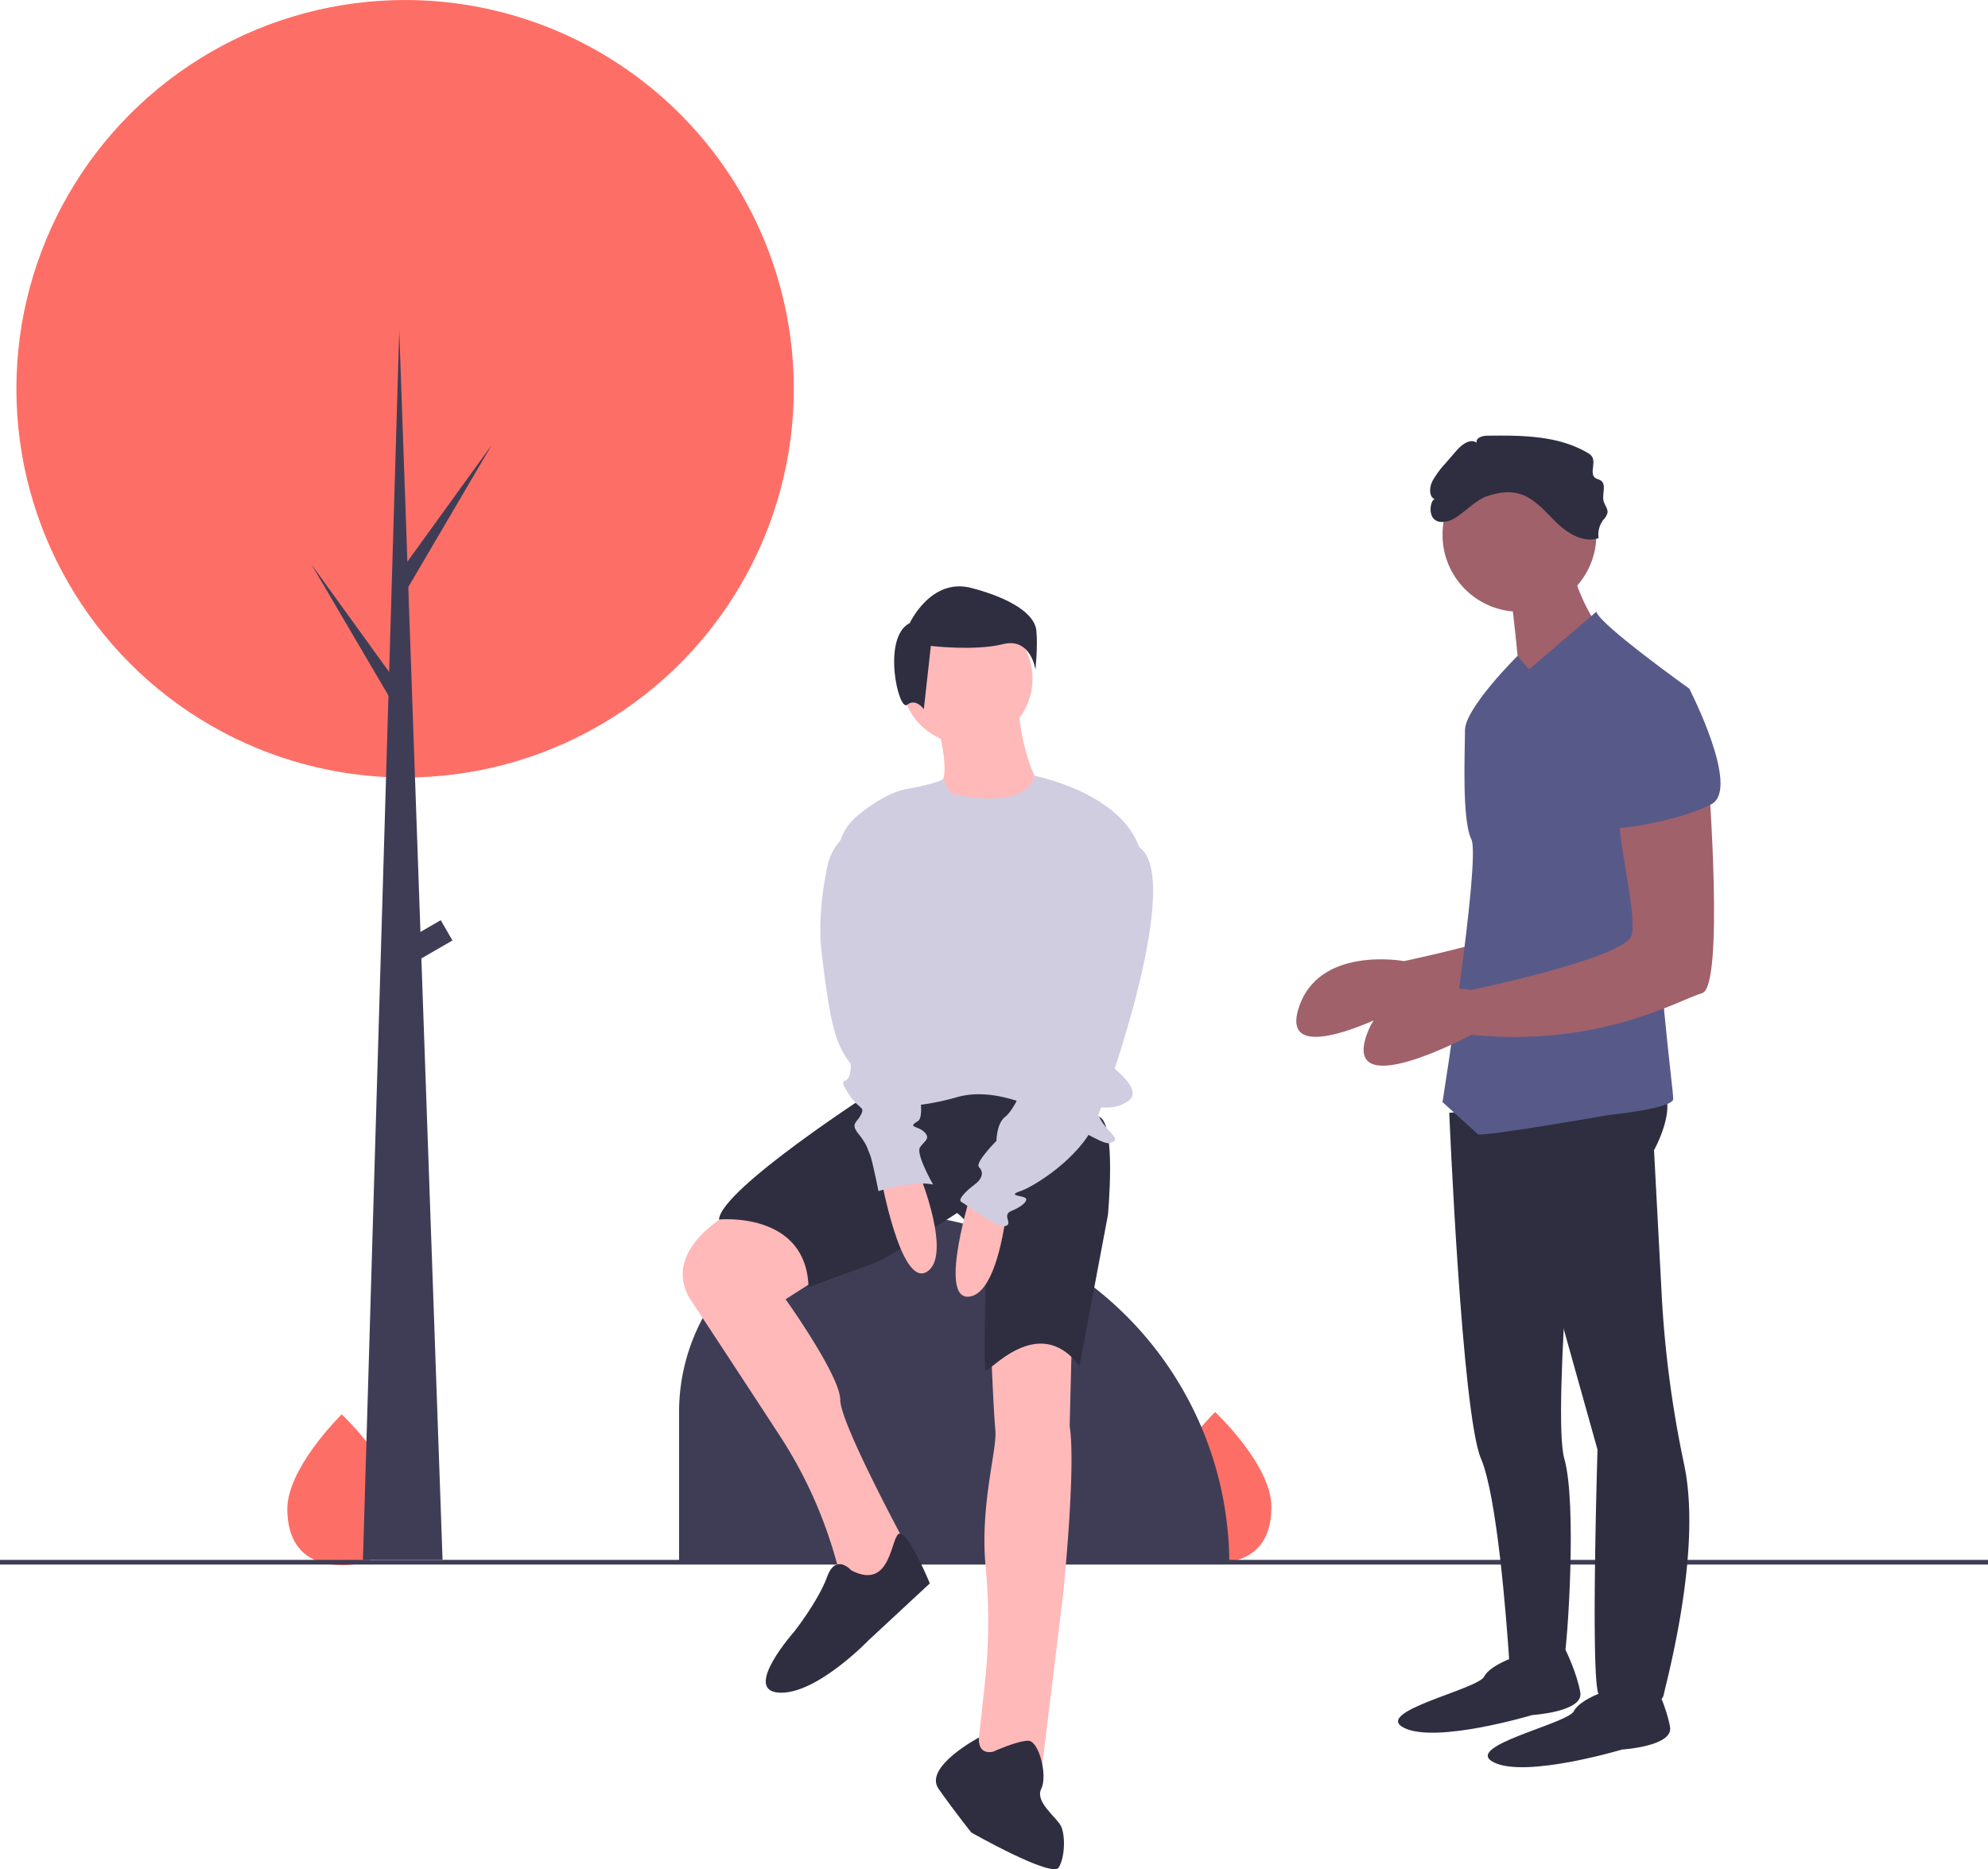
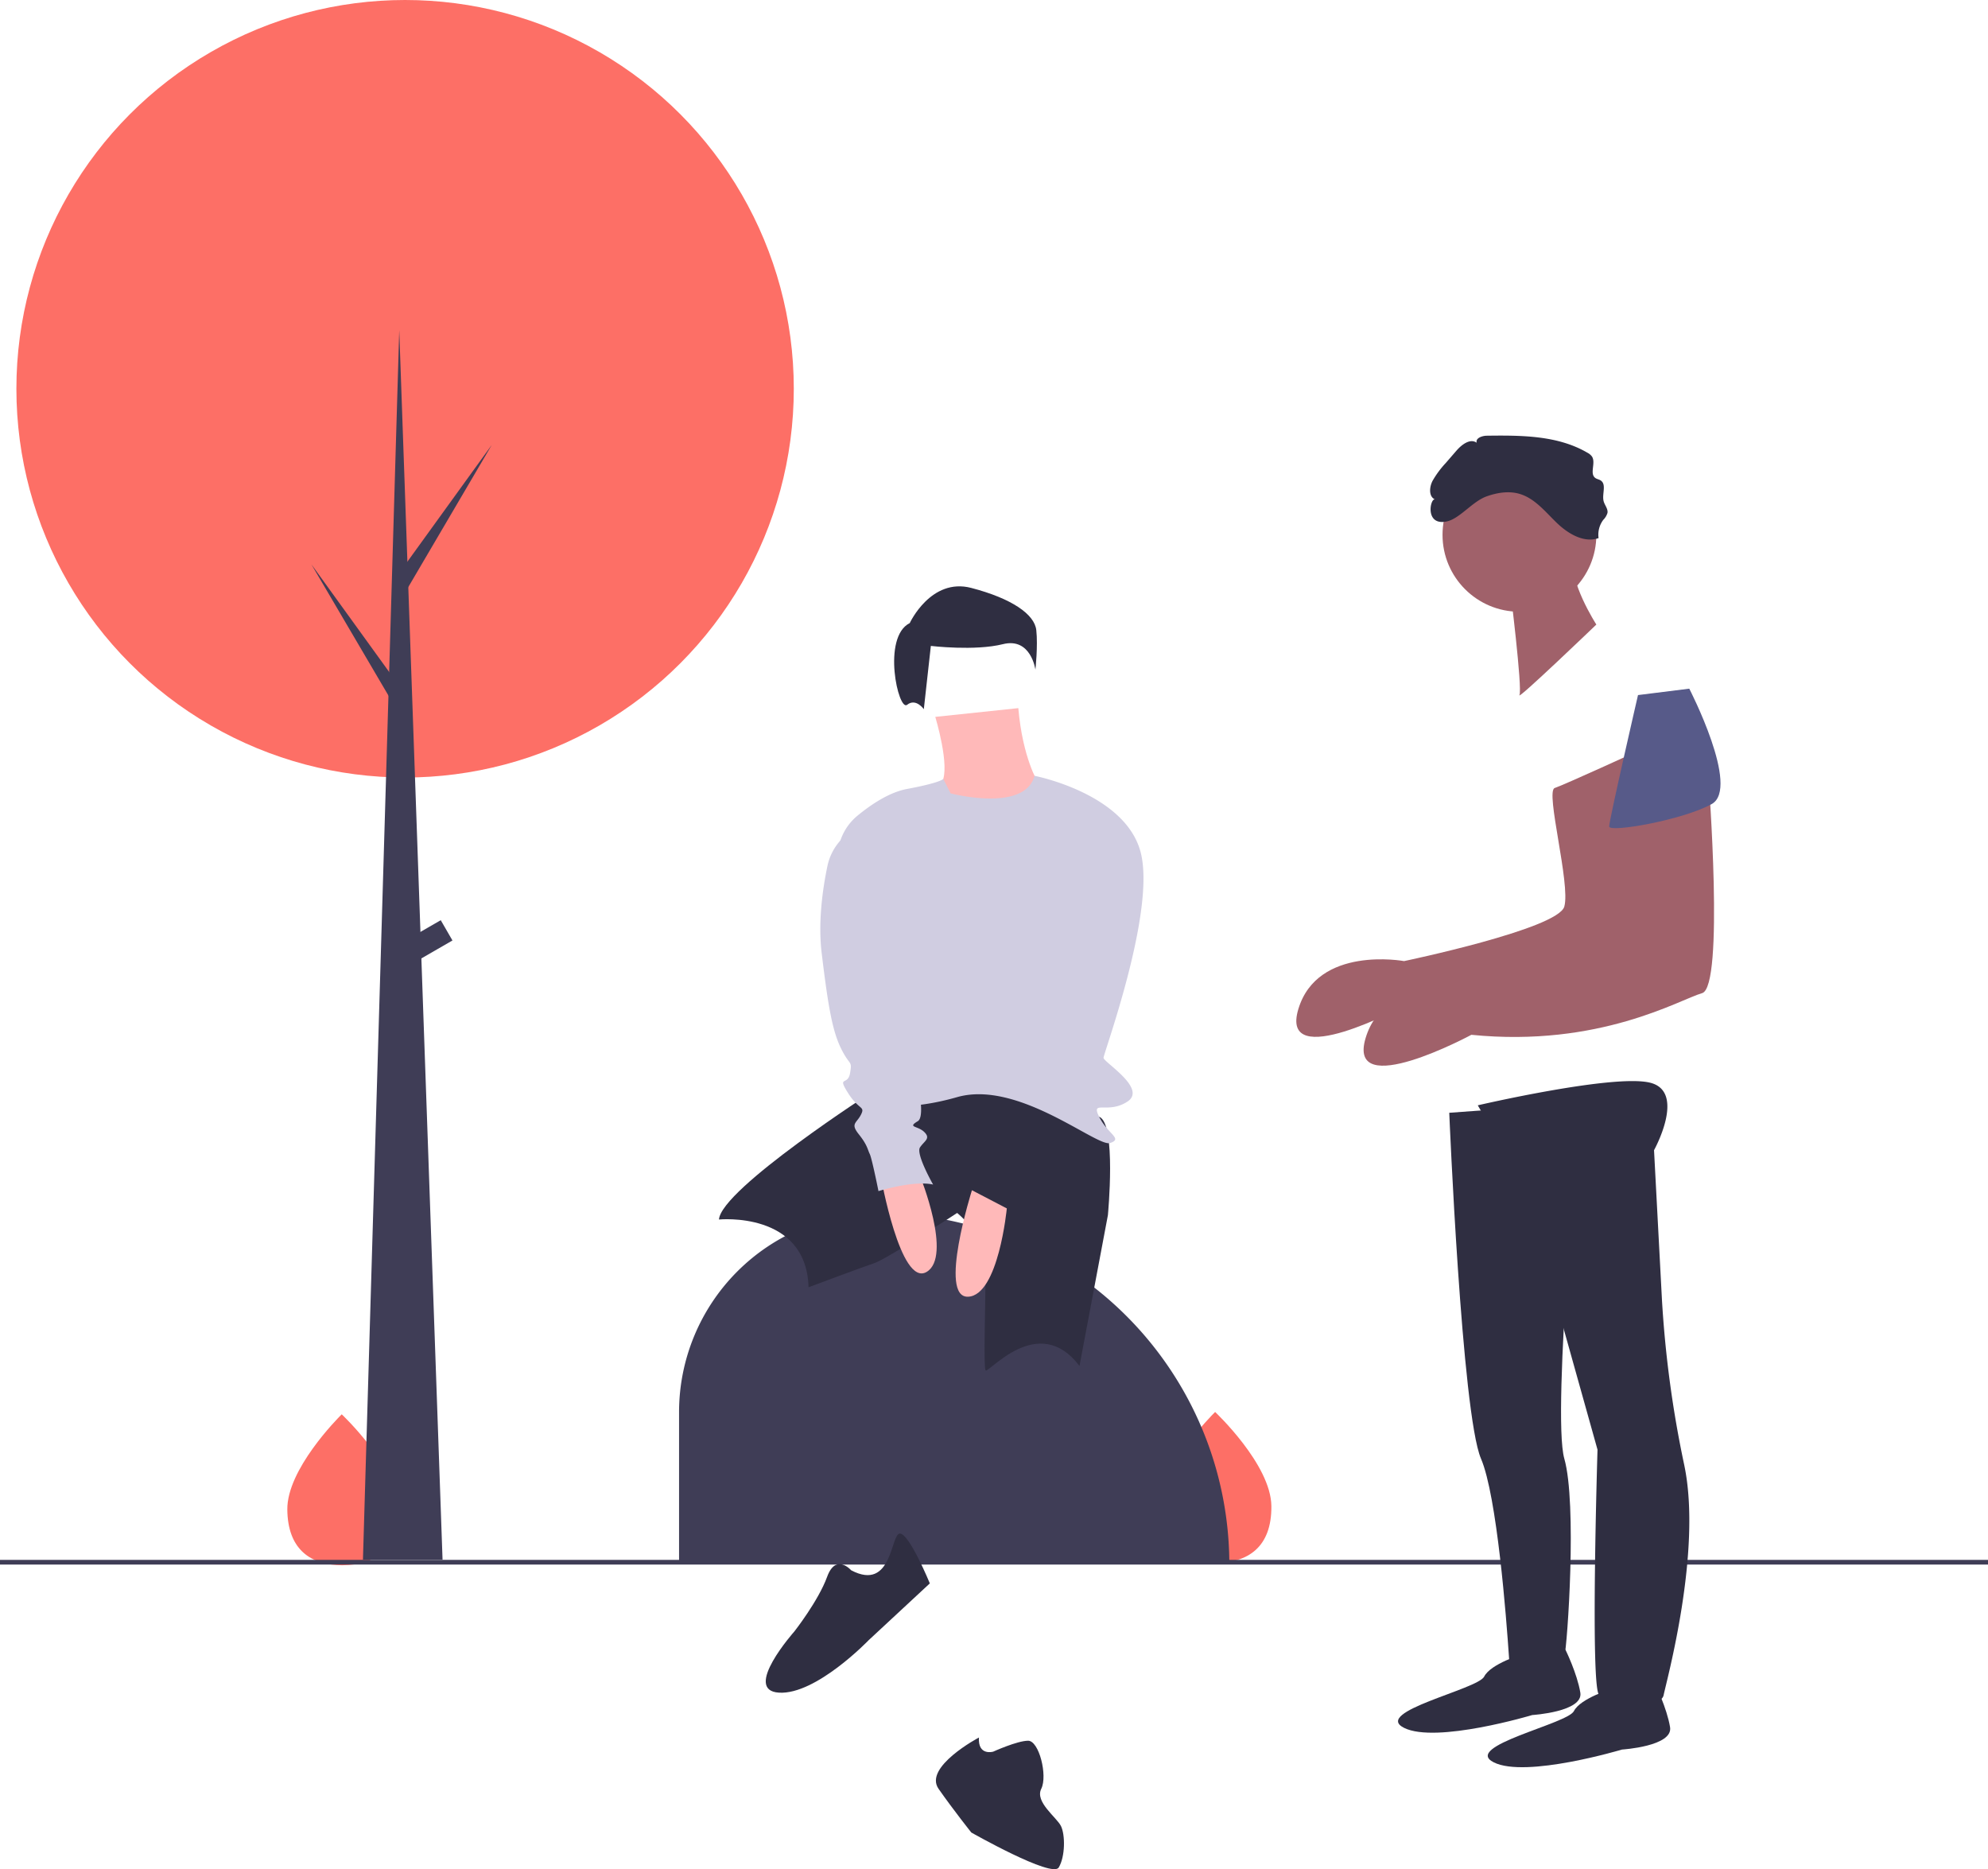
<svg xmlns="http://www.w3.org/2000/svg" id="a7f8982f-e1ae-478b-8981-642a18c43082" data-name="Layer 1" width="849" height="798.131" viewBox="0 0 849 798.131">
  <title>a_day_off</title>
  <path d="M345.457,695.043c.174,17.794-10.344,24.11-23.392,24.237q-.455.004-.905-.001-.907-.011-1.796-.065c-11.784-.719-20.998-7.161-21.16-23.709-.167-17.126,21.51-38.951,23.136-40.565l.003-.001c.062-.062.093-.092.093-.092S345.284,677.25,345.457,695.043Z" transform="translate(-175.5 -50.934)" fill="#fd6f66" />
  <path d="M718.457,694.043c.174,17.794-10.344,24.11-23.392,24.237q-.455.004-.905-.001-.907-.011-1.796-.065c-11.784-.719-20.998-7.161-21.16-23.709-.167-17.126,21.51-38.951,23.136-40.565l.003-.001c.062-.062.093-.092.093-.092S718.284,676.25,718.457,694.043Z" transform="translate(-175.5 -50.934)" fill="#fd6f66" />
  <rect y="666.066" width="849" height="2" fill="#3f3d56" />
  <circle cx="173" cy="166" r="166" fill="#fd6f66" />
  <path d="M375,518h0A150,150,0,0,1,525,668V668a0,0,0,0,1,0,0H290a0,0,0,0,1,0,0V603A85,85,0,0,1,375,518Z" fill="#3f3d56" />
  <path d="M876.4,370.994s6.843,88.957-2.737,91.694-43.794,23.266-98.537,17.791c0,0-53.374,28.74-45.163,1.369s45.163-20.529,45.163-20.529,65.691-13.686,68.428-23.266-8.211-49.268-4.106-50.637S876.4,370.994,876.4,370.994Z" transform="translate(-175.5 -50.934)" fill="#a0616a" />
  <path d="M794.425,526.091s5.335,128.516,13.547,147.676c6.84,15.96,10.831,68.002,11.973,84.943.229,3.397.344,5.383.344,5.383s21.897,0,23.266-5.474,5.474-65.691,0-84.851,6.982-151.782,6.982-151.782Z" transform="translate(-175.5 -50.934)" fill="#2f2e41" />
  <path d="M825.763,757.25s-13.686,4.106-16.423,9.58-47.9,15.054-34.214,21.897,54.743-5.474,54.743-5.474,21.897-1.369,20.529-9.58-6.353-18.329-6.353-18.329Z" transform="translate(-175.5 -50.934)" fill="#2f2e41" />
  <path d="M864.083,771.984s-13.686,4.106-16.423,9.58-47.9,15.054-34.214,21.897,54.743-5.474,54.743-5.474,21.897-1.369,20.529-9.58-6.353-18.329-6.353-18.329Z" transform="translate(-175.5 -50.934)" fill="#2f2e41" />
  <path d="M806.603,522.905l19.16,32.846,31.977,114.198s-3.237,104.773.869,104.773,26.003,6.843,27.371,0c1.156-5.78,16.484-61.151,8.844-98.006a471.273,471.273,0,0,1-9.563-70.705L881.874,542.065s13.686-24.634-1.369-28.74S806.603,522.905,806.603,522.905Z" transform="translate(-175.5 -50.934)" fill="#2f2e41" />
  <circle cx="648.894" cy="228.365" r="32.846" fill="#a0616a" />
  <path d="M820.288,301.197s5.474,43.794,4.106,46.531,32.846-30.109,32.846-30.109-12.317-19.16-9.58-28.74Z" transform="translate(-175.5 -50.934)" fill="#a0616a" />
-   <path d="M896.928,344.991s-38.32-27.371-39.688-32.846l-28.74,24.634-4.884-5.813s-22.488,22.236-22.488,31.816-1.369,38.32,2.737,46.531S791.548,521.536,791.548,521.536s13.686,12.317,15.054,13.686,56.111-8.211,56.111-8.211,27.371-2.737,27.371-6.843-8.211-65.691-5.474-82.114S896.928,344.991,896.928,344.991Z" transform="translate(-175.5 -50.934)" fill="#575a89" />
  <path d="M905.14,383.311s6.843,88.957-2.737,91.694-43.794,23.266-98.537,17.791c0,0-53.374,28.74-45.163,1.369s45.163-20.529,45.163-20.529,65.691-13.686,68.428-23.266-8.211-49.268-4.106-50.637S905.14,383.311,905.14,383.311Z" transform="translate(-175.5 -50.934)" fill="#a0616a" />
  <path d="M810.364,262.892c4.49-1.598,9.443-2.419,14.021-1.094,6.479,1.875,10.966,7.554,15.806,12.252s11.627,8.86,18,6.651a10.553,10.553,0,0,1,2.016-7.794,7.168,7.168,0,0,0,1.79-2.979c.272-1.759-1.207-3.276-1.651-5-.777-3.021,1.354-7.157-1.266-8.85-.692-.447-1.567-.549-2.242-1.021-2.649-1.851.293-6.456-1.459-9.172a5.601,5.601,0,0,0-1.99-1.66c-12.699-7.41-28.23-7.43-42.932-7.244-2.047.026-4.896,1.042-4.319,3.006-2.778-1.994-6.417.806-8.656,3.391l-4.584,5.291a40.76,40.76,0,0,0-5.602,7.578c-1.4,2.678-1.71,6.795,1.077,7.962-2.072-.868-4.585,11.404,4.966,9.385C798.889,272.421,804.328,265.04,810.364,262.892Z" transform="translate(-175.5 -50.934)" fill="#2f2e41" />
  <path d="M875.031,347.728l21.897-2.737s21.897,42.426,9.58,49.268-43.794,12.317-43.794,9.58S875.031,347.728,875.031,347.728Z" transform="translate(-175.5 -50.934)" fill="#575a89" />
  <path d="M574.925,357.037s6.532,21.463,2.799,27.995,6.532,20.53,23.329,13.997,17.73-13.997,17.73-13.997-6.532-10.265-8.398-31.728Z" transform="translate(-175.5 -50.934)" fill="#ffb9b9" />
-   <path d="M489.54,567.466s-33.594,16.797-18.663,39.193c8.679,13.018,25.239,38.332,37.587,57.249a190.929,190.929,0,0,1,23.516,51.271l2.352,8.125,9.332,11.198L563.26,712.106s-28.928-53.19-28.928-63.455-23.329-42.925-23.329-42.925l23.329-14.931S508.203,560.933,489.54,567.466Z" transform="translate(-175.5 -50.934)" fill="#ffb9b9" />
-   <path d="M598.72,625.322s.933,26.129,1.866,36.393c.77,8.468-6.717,32.18-4.121,58.559a247.96,247.96,0,0,1-.566,51.278L592.188,805.422l27.995,2.799,9.332-76.519s5.599-54.123,2.799-71.854l.933-37.327S612.718,615.057,598.72,625.322Z" transform="translate(-175.5 -50.934)" fill="#ffb9b9" />
  <path d="M548.796,516.608s-65.321,41.992-66.255,55.057c0,0,37.327-3.733,38.26,28.928,0,0,22.396-8.398,27.995-10.265s35.46-21.463,35.46-21.463,12.131,9.332,12.131,24.262-.933,41.059,0,42.925,22.396-25.195,40.126-1.866l12.131-64.388s3.733-39.193-3.733-41.992l-52.257-19.596Z" transform="translate(-175.5 -50.934)" fill="#2f2e41" />
-   <circle cx="412.955" cy="289.773" r="27.995" fill="#ffb9b9" />
  <path d="M581.457,389.698s31.577,8.34,35.851-7.495c0,0,38.802,7.495,45.334,32.69s-15.864,85.851-15.864,87.717,18.663,13.064,10.265,18.663-15.864-.933-12.131,6.532,10.265,9.332,4.666,11.198-39.193-27.062-65.321-19.596-39.193,1.866-39.193,1.866L533.347,420.015a23.391,23.391,0,0,1,8.316-20.759c5.848-4.813,13.607-10.014,21.13-11.424,14.931-2.799,15.551-4.332,15.551-4.332Z" transform="translate(-175.5 -50.934)" fill="#d0cde1" />
  <path d="M551.595,553.002s8.398,47.591,19.596,41.059-2.799-41.059-2.799-41.059Z" transform="translate(-175.5 -50.934)" fill="#ffb9b9" />
  <path d="M590.578,559.16s-14.552,46.084-1.603,45.468,16.497-37.703,16.497-37.703Z" transform="translate(-175.5 -50.934)" fill="#ffb9b9" />
  <path d="M538.998,721.437s-6.532-7.465-10.265,2.799S514.736,747.566,514.736,747.566s-22.396,25.195-6.532,26.129,38.26-22.396,38.26-22.396l26.129-24.262s-8.66-21.09-12.728-21.277S556.728,730.769,538.998,721.437Z" transform="translate(-175.5 -50.934)" fill="#2f2e41" />
  <path d="M599.653,798.89s-6.576,1.92-6.088-6.039c0,0-23.774,12.571-17.241,21.903s13.997,18.663,13.997,18.663,34.527,19.596,37.327,14.931,2.799-13.997.933-17.73-11.198-10.265-8.398-15.864-.933-20.53-5.599-20.53S599.653,798.89,599.653,798.89Z" transform="translate(-175.5 -50.934)" fill="#2f2e41" />
  <path d="M564.025,316.986s9.006-19.512,26.267-15.009,27.017,11.257,27.767,18.011-.375,16.886-.375,16.886-1.876-13.884-13.884-10.882-30.769.75-30.769.75l-3.002,27.017s-3.377-4.878-7.129-1.876S552.017,322.99,564.025,316.986Z" transform="translate(-175.5 -50.934)" fill="#2f2e41" />
-   <path d="M646.778,413.96s-22.396,60.656-20.53,68.121,0,8.398-2.799,10.265-10.265,21.463-10.265,21.463-4.666,11.198-8.398,13.997-3.733,10.265-3.733,10.265-9.332,9.332-7.465,11.198,1.866,4.666-1.866,7.465-7.465,6.532-5.599,7.465,14.931,11.198,18.663,10.265-1.866-4.666,2.799-6.532,7.465-4.666,5.599-5.599-7.465-.933-1.866-2.799,25.195-13.997,31.728-28.928,37.83-105.264,18.915-117.953C661.96,412.652,654.243,402.762,646.778,413.96Z" transform="translate(-175.5 -50.934)" fill="#d0cde1" />
  <path d="M543.197,403.696l-.379.158a23.498,23.498,0,0,0-13.96,16.897c-2.038,9.753-4.043,23.86-2.457,37.069,2.799,23.329,4.666,33.594,8.398,41.059s4.666,4.666,3.733,10.265-5.599.933-.933,8.398,7.465,5.599,5.599,9.332-4.666,3.733-.933,8.398,3.733,6.532,4.666,8.398,3.733,15.864,3.733,15.864,14.931-4.666,23.329-2.799c0,0-7.465-13.064-5.599-15.864s4.666-3.733,1.866-6.532-7.465-1.866-2.799-4.666-3.733-31.728-3.733-31.728Z" transform="translate(-175.5 -50.934)" fill="#d0cde1" />
  <polygon points="189 666 155 666 170.5 141 189 666" fill="#3f3d56" />
  <polygon points="173.5 240.5 210 190 173 253 169 246 173.5 240.5" fill="#3f3d56" />
  <polygon points="169.5 291.5 133 241 170 304 174 297 169.5 291.5" fill="#3f3d56" />
  <rect x="348.5" y="447.934" width="19" height="10" transform="translate(-354.004 188.747) rotate(-30)" fill="#3f3d56" />
</svg>